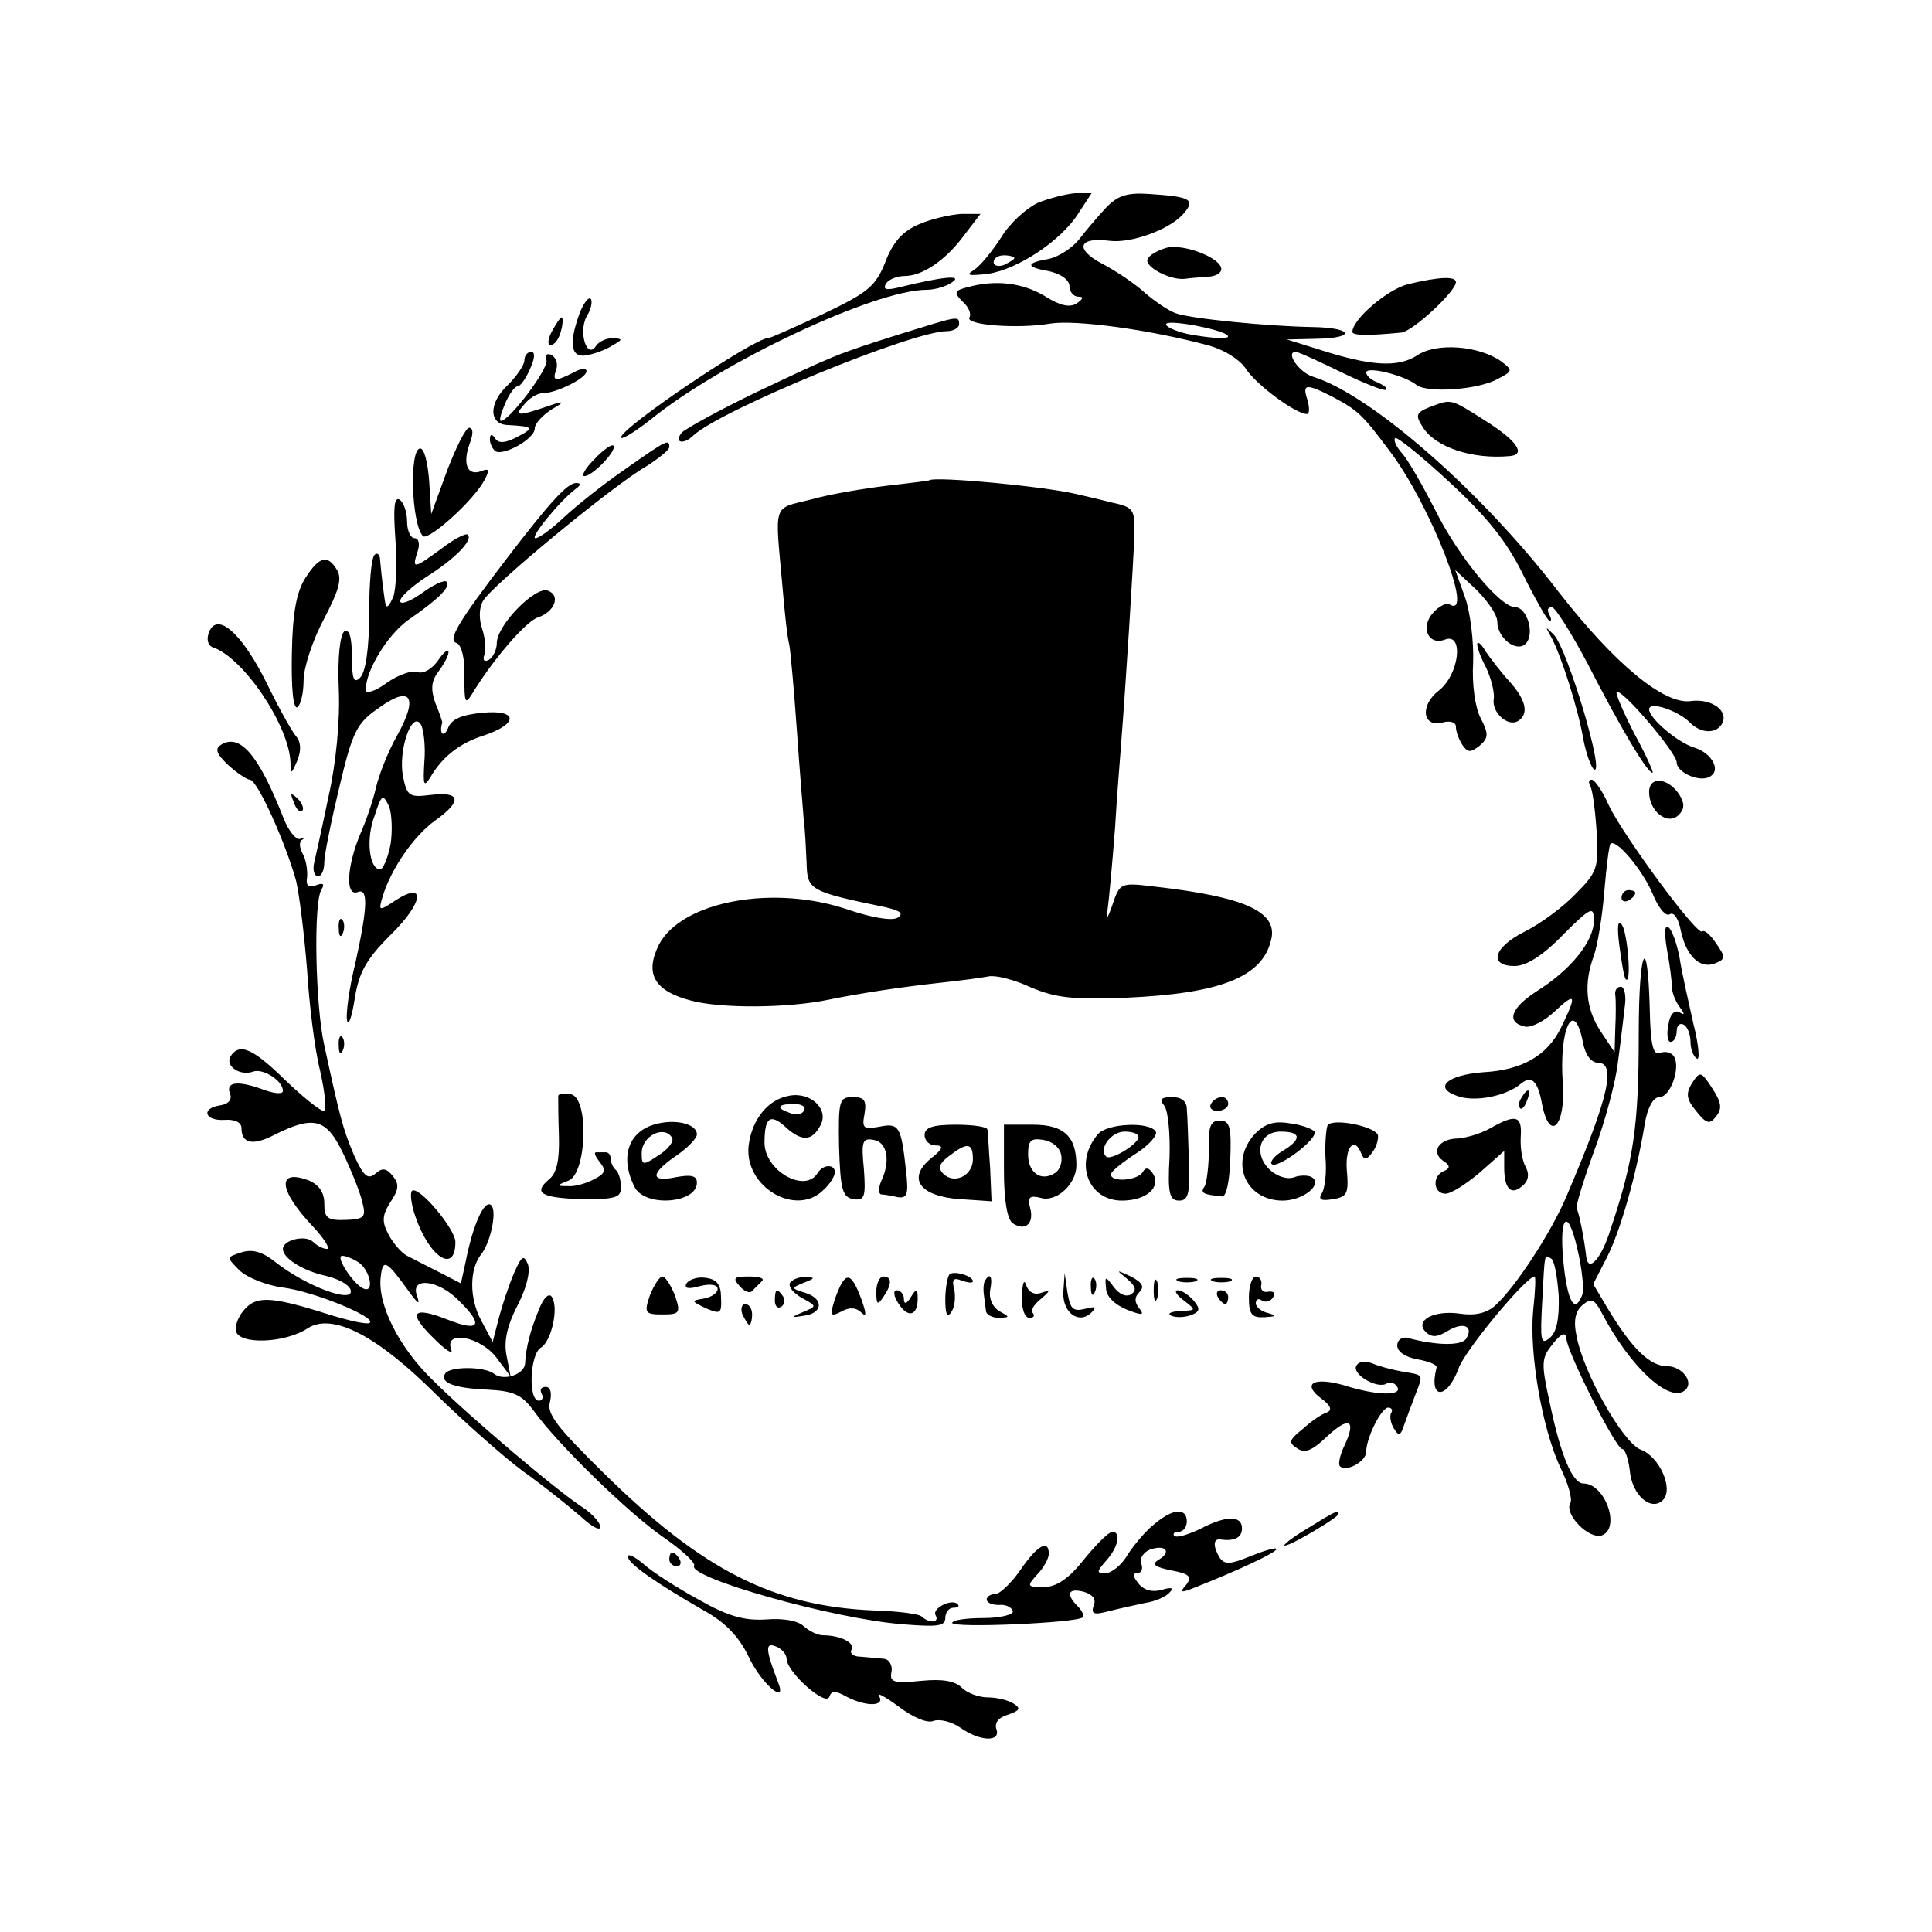
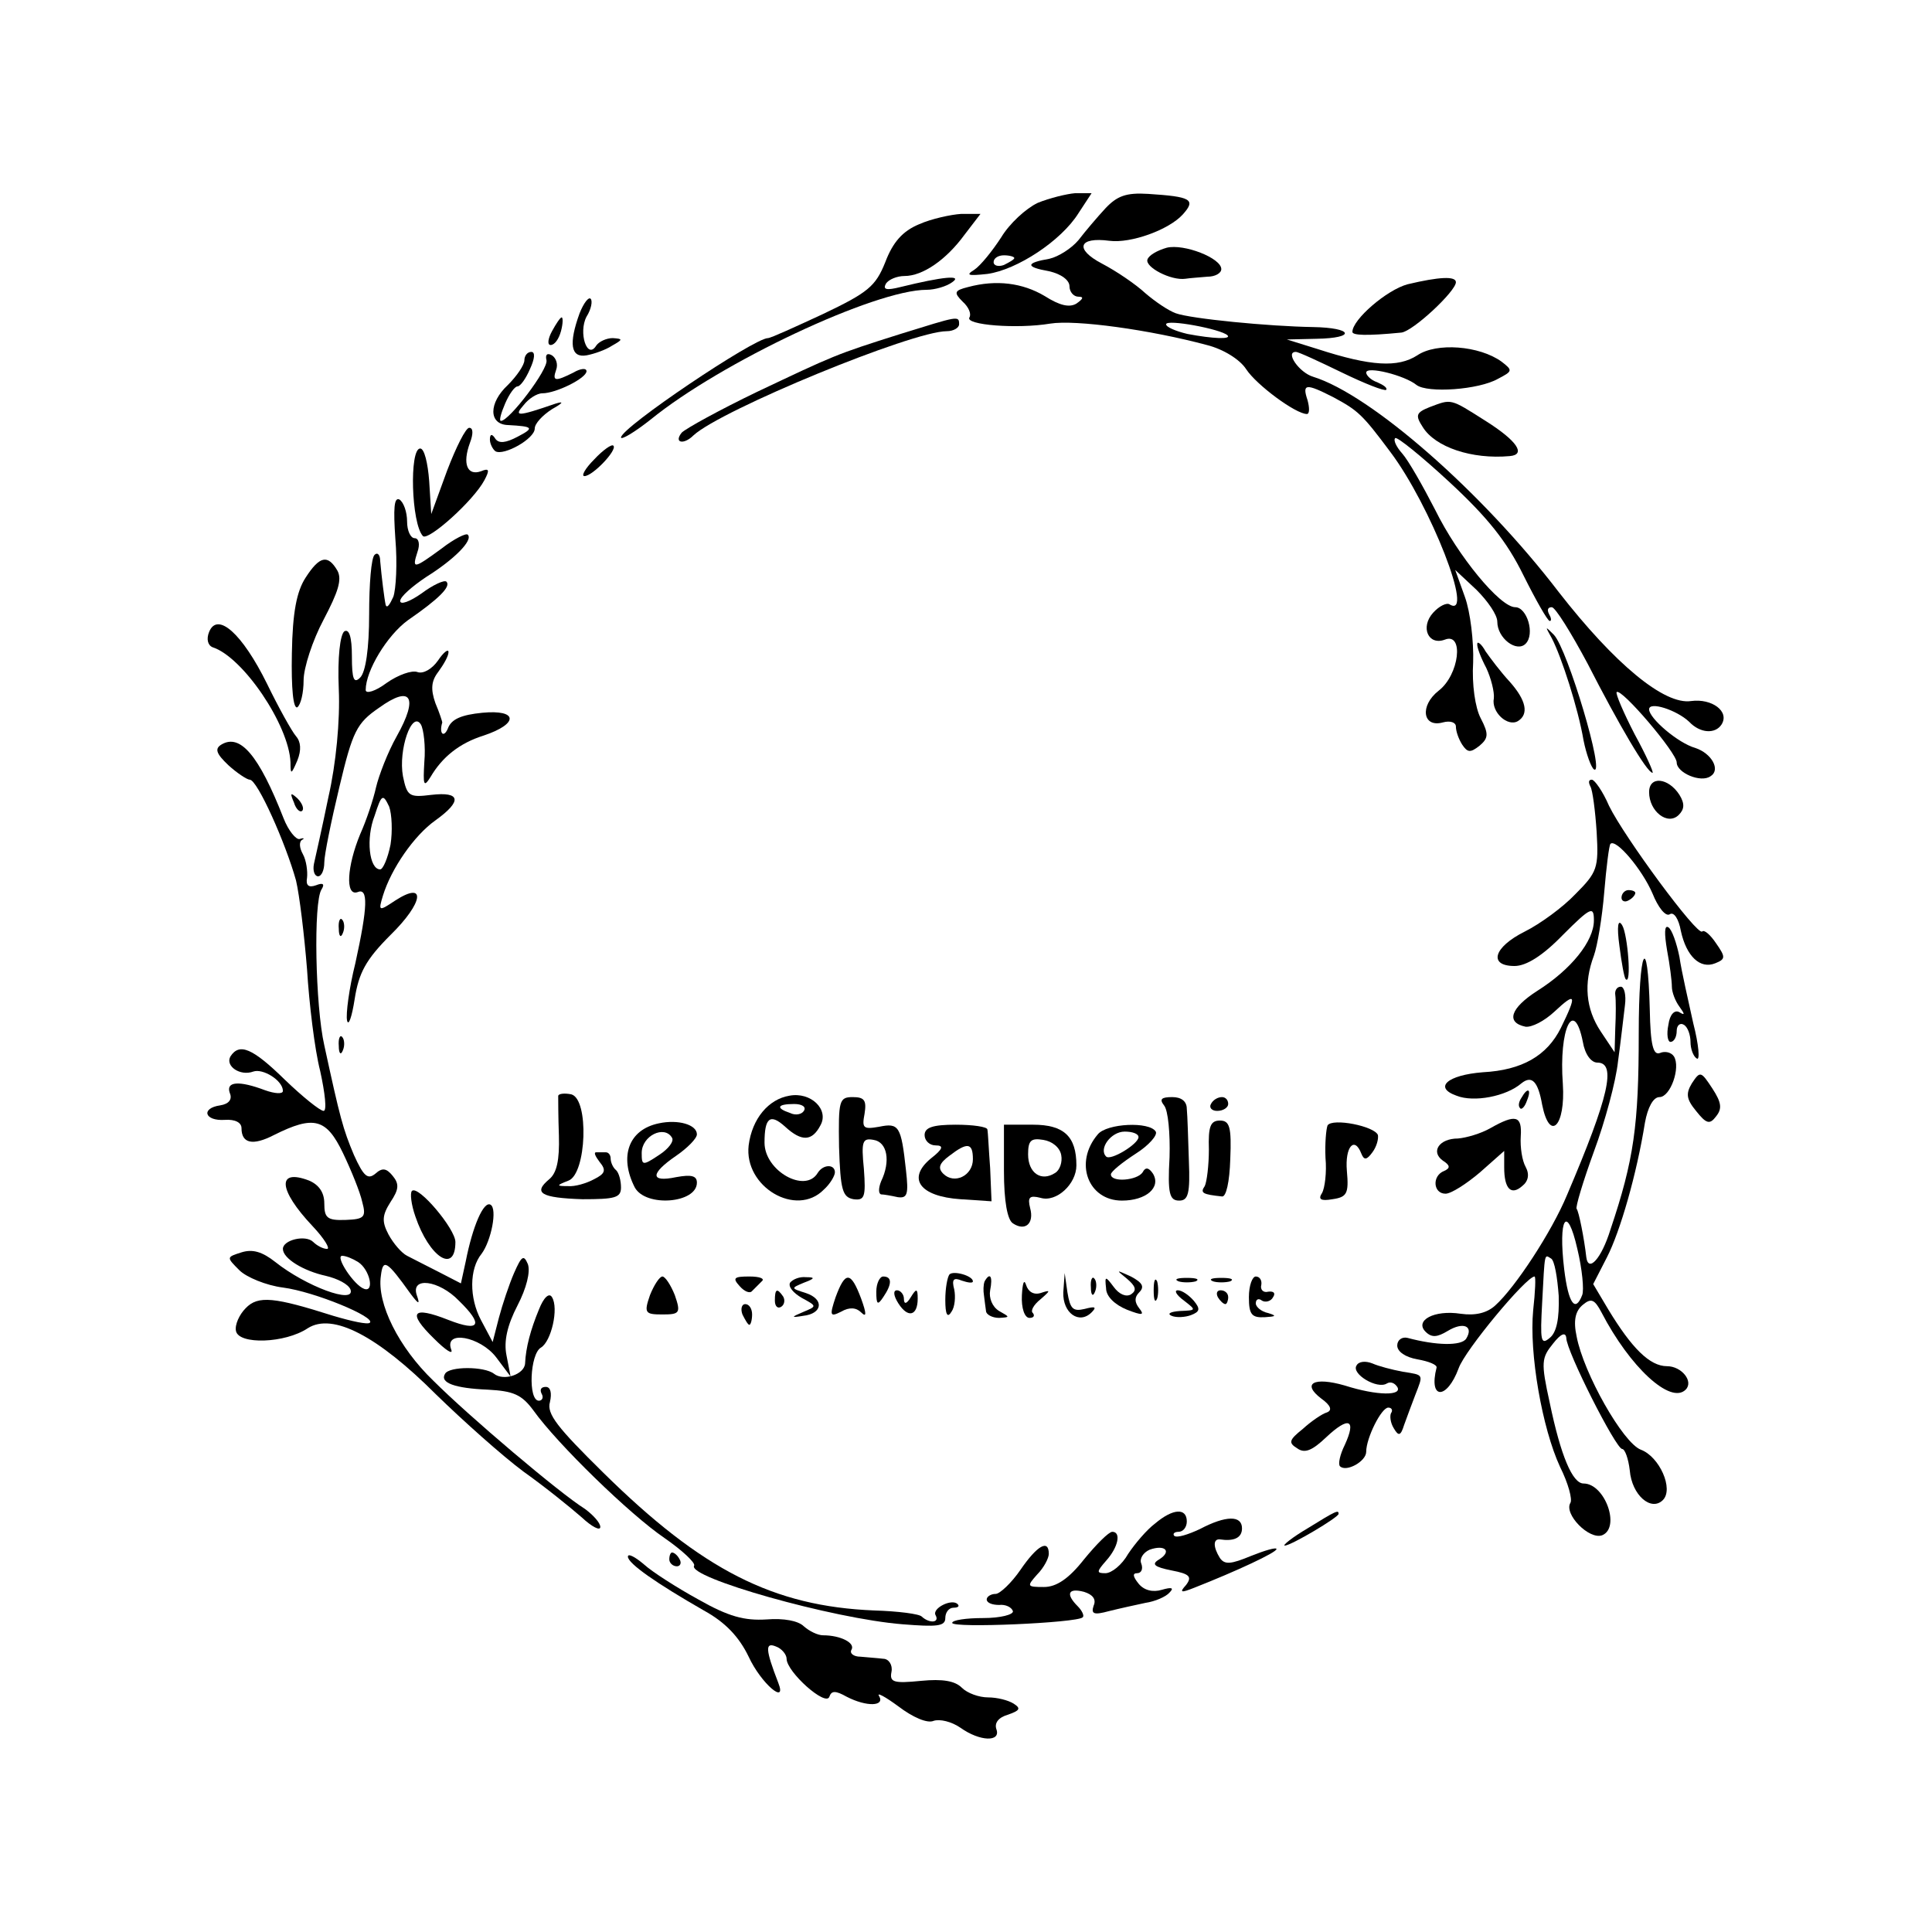
<svg xmlns="http://www.w3.org/2000/svg" version="1.0" width="280pt" height="280pt" viewBox="0 0 280 280" preserveAspectRatio="xMidYMid meet">
  <g transform="translate(0,280) scale(0.1,-0.1)" fill="#000000" stroke="none">
    <path d="M1504 2506 c-17 -8 -41 -30 -53 -50 -13 -20 -30 -41 -39 -47 -13 -8 -9 -9 19 -6 43 6 107 48 132 88 l19 29 -24 0 c-12 -1 -37 -7 -54 -14z m-34 -80 c0 -2 -7 -6 -15 -10 -8 -3 -15 -1 -15 4 0 6 7 10 15 10 8 0 15 -2 15 -4z" />
    <path d="M1602 2498 c-12 -13 -29 -33 -39 -46 -10 -12 -29 -24 -42 -27 -35 -6 -35 -12 -1 -18 18 -4 30 -13 30 -22 0 -8 6 -15 13 -15 8 0 7 -3 -3 -10 -10 -6 -24 -3 -46 11 -32 19 -70 24 -111 13 -20 -5 -21 -8 -8 -21 9 -8 13 -18 10 -23 -7 -11 69 -17 117 -9 37 6 145 -9 227 -31 24 -6 48 -21 57 -35 15 -23 72 -65 88 -65 4 0 4 9 1 20 -8 24 -3 25 38 4 35 -19 41 -24 82 -79 58 -77 123 -243 86 -221 -4 3 -15 -2 -24 -12 -19 -21 -7 -48 17 -39 28 11 21 -51 -9 -74 -28 -22 -23 -54 6 -46 11 3 19 0 19 -6 0 -7 4 -18 9 -26 8 -12 12 -12 25 -2 13 11 14 17 2 40 -8 15 -13 49 -11 81 1 30 -4 73 -12 95 l-14 39 31 -29 c16 -16 30 -36 30 -46 0 -24 28 -45 41 -32 14 14 2 53 -15 53 -22 0 -83 74 -116 141 -18 35 -39 72 -48 82 -8 9 -13 19 -10 22 2 3 38 -26 79 -64 55 -51 83 -86 107 -135 18 -36 35 -66 38 -66 3 0 2 5 -1 10 -3 6 -2 10 4 10 5 0 28 -37 52 -82 45 -88 86 -158 94 -158 2 0 -9 25 -26 56 -16 31 -28 59 -26 61 7 6 87 -88 87 -102 0 -15 35 -30 49 -20 15 9 2 33 -22 41 -25 7 -67 43 -67 56 0 12 40 -1 58 -18 16 -17 38 -18 47 -4 12 19 -14 38 -44 34 -39 -6 -111 54 -192 158 -111 145 -272 286 -356 312 -20 6 -41 36 -25 36 4 0 34 -14 67 -30 33 -16 61 -27 64 -25 2 3 -4 7 -13 11 -9 3 -16 10 -16 14 0 10 56 -4 73 -18 16 -12 90 -7 118 9 21 11 22 12 5 25 -32 23 -94 28 -122 9 -28 -18 -67 -16 -144 9 l-45 14 43 1 c58 1 53 16 -5 17 -64 1 -177 12 -199 20 -11 4 -30 17 -44 29 -14 13 -42 32 -63 43 -40 21 -34 39 11 33 31 -4 86 16 106 38 20 22 12 26 -50 30 -32 2 -45 -3 -62 -21z m177 -184 c6 -6 -21 -5 -58 2 -17 4 -31 10 -31 14 0 8 80 -7 89 -16z" />
    <path d="M1332 2475 c-24 -10 -38 -26 -49 -55 -14 -35 -25 -44 -90 -75 -41 -19 -76 -35 -80 -35 -20 0 -212 -129 -213 -144 0 -4 19 7 43 26 102 83 325 188 400 188 12 0 29 5 37 11 16 11 -14 8 -75 -7 -20 -5 -26 -4 -21 5 4 6 16 11 27 11 26 0 60 23 87 60 l23 30 -28 0 c-15 -1 -43 -7 -61 -15z" />
    <path d="M1691 2441 c-14 -4 -26 -11 -28 -17 -4 -11 34 -31 55 -28 6 1 21 2 32 3 11 0 20 5 20 11 0 16 -54 37 -79 31z" />
    <path d="M2040 2388 c-30 -8 -80 -51 -80 -69 0 -5 20 -6 71 -1 17 2 79 60 79 73 0 9 -24 8 -70 -3z" />
    <path d="M840 2346 c-16 -44 -13 -65 10 -61 11 2 28 8 37 14 16 9 16 10 1 11 -9 0 -20 -5 -24 -11 -13 -21 -26 19 -14 42 7 11 9 23 6 26 -3 3 -10 -6 -16 -21z" />
    <path d="M800 2320 c-6 -11 -7 -20 -2 -20 6 0 12 9 15 20 3 11 3 20 1 20 -2 0 -8 -9 -14 -20z" />
    <path d="M1305 2316 c-95 -30 -96 -31 -208 -84 -54 -26 -103 -53 -109 -59 -12 -15 3 -18 17 -4 40 37 317 151 367 151 10 0 18 5 18 10 0 13 -1 12 -85 -14z" />
    <path d="M760 2278 c0 -7 -11 -23 -24 -36 -28 -26 -28 -57 0 -58 37 -2 39 -4 14 -17 -17 -9 -27 -10 -32 -3 -5 8 -8 7 -8 -1 0 -6 4 -14 8 -17 12 -7 57 18 57 33 0 7 11 19 25 28 16 9 18 12 5 8 -55 -19 -61 -19 -46 -2 7 9 19 17 27 17 20 0 64 22 64 32 0 5 -9 4 -19 -2 -26 -13 -31 -13 -25 4 3 8 0 17 -6 21 -7 4 -10 1 -8 -7 3 -13 -54 -88 -66 -88 -3 0 0 11 6 25 6 14 14 25 18 25 4 0 12 11 18 25 7 15 8 25 2 25 -6 0 -10 -6 -10 -12z" />
    <path d="M2072 2210 c-20 -8 -21 -12 -10 -29 18 -29 71 -47 126 -42 24 2 11 22 -35 51 -52 33 -49 32 -81 20z" />
    <path d="M648 2118 l-23 -63 -3 48 c-2 26 -7 47 -13 47 -16 0 -13 -109 4 -127 8 -7 73 51 89 81 8 15 7 18 -5 13 -20 -7 -27 11 -16 41 5 13 5 22 -1 22 -5 0 -19 -28 -32 -62z" />
    <path d="M861 2134 c-13 -13 -19 -24 -14 -24 12 0 48 38 42 44 -2 3 -15 -6 -28 -20z" />
-     <path d="M906 2120 c-32 -22 -72 -54 -89 -70 -18 -17 -36 -30 -41 -30 -9 0 36 55 59 72 7 5 7 8 0 8 -13 0 -39 -29 -101 -110 -71 -93 -86 -118 -72 -122 7 -3 12 -23 11 -49 0 -37 1 -41 11 -25 30 50 78 105 95 111 25 8 34 32 15 39 -18 7 -74 -50 -74 -76 0 -9 -5 -20 -11 -24 -7 -4 -10 -1 -7 7 3 8 1 24 -3 37 -5 14 -5 31 1 41 11 21 190 169 238 196 17 11 32 23 32 27 0 12 -3 11 -64 -32z" />
-     <path d="M1347 2104 c-1 -1 -29 -4 -62 -8 -33 -4 -82 -12 -110 -20 -56 -14 -52 -3 -41 -126 3 -36 7 -74 10 -85 2 -12 7 -68 11 -125 4 -58 9 -116 10 -130 2 -14 3 -41 4 -61 1 -39 4 -41 115 -64 21 -5 26 -9 17 -15 -8 -5 -37 0 -70 11 -109 38 -243 13 -276 -50 -21 -42 -7 -67 46 -81 44 -12 141 -11 199 1 44 9 101 18 165 25 28 3 58 7 68 9 10 2 38 -5 61 -16 36 -15 60 -18 137 -15 138 6 198 30 211 83 11 41 -36 63 -168 78 -50 6 -51 6 -62 -27 -7 -20 -10 -24 -7 -8 2 14 7 68 11 120 3 52 8 109 9 125 6 74 18 264 19 300 1 37 -1 40 -34 47 -19 5 -42 10 -50 12 -46 11 -205 26 -213 20z" />
    <path d="M573 2019 c3 -35 1 -73 -3 -84 -5 -11 -9 -17 -11 -12 -2 9 -6 41 -8 64 0 9 -4 13 -8 9 -5 -4 -8 -43 -8 -86 0 -50 -5 -84 -13 -92 -9 -9 -12 -3 -12 31 0 28 -4 40 -11 36 -6 -5 -10 -37 -8 -84 2 -45 -4 -108 -15 -156 -9 -44 -19 -88 -21 -97 -2 -10 1 -18 6 -18 5 0 9 9 9 20 0 11 10 60 22 110 19 80 25 92 57 114 47 34 58 16 26 -41 -13 -23 -26 -57 -30 -74 -4 -18 -14 -48 -23 -68 -19 -46 -22 -90 -4 -84 16 7 15 -21 -3 -103 -9 -36 -14 -74 -12 -83 2 -9 7 5 11 31 6 38 16 57 52 93 48 47 52 79 7 50 -24 -16 -25 -16 -18 7 12 39 45 87 76 109 39 28 37 42 -6 37 -32 -4 -35 -2 -41 27 -7 38 13 96 26 75 4 -7 7 -32 5 -54 -2 -34 -1 -38 9 -22 17 29 42 49 77 60 51 17 50 38 -2 33 -30 -3 -45 -9 -50 -23 -6 -14 -13 -7 -8 9 0 1 -4 14 -10 28 -7 20 -6 32 4 45 8 11 15 23 15 29 0 5 -7 0 -15 -12 -9 -13 -22 -20 -30 -17 -8 3 -28 -4 -45 -16 -16 -12 -30 -16 -30 -10 0 28 31 79 61 101 45 31 63 49 56 56 -3 3 -20 -5 -36 -17 -17 -12 -31 -17 -31 -11 0 6 17 21 38 35 40 25 68 53 60 61 -2 3 -20 -6 -38 -20 -41 -30 -43 -30 -35 -5 4 11 2 20 -4 20 -6 0 -11 11 -11 24 0 14 -5 28 -11 32 -8 4 -9 -13 -6 -57z m-7 -443 c-4 -20 -11 -36 -15 -36 -16 0 -21 45 -8 78 10 31 12 32 21 13 4 -11 5 -36 2 -55z" />
    <path d="M443 1963 c-13 -20 -19 -50 -20 -110 -1 -51 2 -81 8 -78 5 4 9 21 9 39 0 18 13 58 29 88 21 40 27 58 20 71 -14 24 -26 21 -46 -10z" />
    <path d="M303 1884 c-4 -10 -2 -19 5 -22 44 -14 111 -113 113 -167 0 -18 1 -18 10 3 6 15 5 27 -2 35 -6 7 -25 41 -42 76 -36 73 -72 105 -84 75z" />
    <path d="M2249 1875 c14 -27 38 -101 46 -148 4 -20 11 -39 15 -42 17 -11 -38 174 -58 195 -13 13 -13 13 -3 -5z" />
    <path d="M2141 1867 c-1 -4 5 -20 13 -35 7 -15 12 -35 11 -44 -4 -20 20 -42 35 -33 16 10 12 30 -12 57 -13 14 -28 34 -35 44 -6 11 -12 15 -12 11z" />
    <path d="M321 1721 c-10 -6 -8 -13 10 -30 12 -11 27 -21 31 -21 11 0 52 -92 67 -146 5 -21 12 -79 16 -129 3 -49 11 -116 19 -147 7 -32 10 -58 5 -58 -5 0 -30 20 -56 45 -47 46 -66 54 -79 34 -8 -14 14 -29 33 -22 14 5 43 -13 43 -28 0 -5 -12 -4 -26 1 -37 14 -57 13 -51 -4 4 -9 -1 -16 -14 -18 -28 -4 -23 -23 7 -21 15 1 24 -4 24 -12 0 -22 16 -26 47 -10 58 29 76 24 100 -26 12 -25 25 -57 28 -71 6 -22 3 -25 -24 -26 -27 -1 -31 3 -31 24 0 16 -8 27 -22 33 -47 18 -45 -13 5 -66 17 -18 26 -33 21 -33 -6 0 -15 5 -20 10 -11 11 -44 3 -44 -10 0 -14 30 -32 62 -39 17 -4 33 -12 36 -20 7 -22 -65 5 -109 40 -19 15 -33 19 -49 14 -22 -7 -22 -7 -3 -26 10 -10 39 -22 63 -25 46 -6 135 -43 126 -51 -3 -3 -26 2 -53 10 -85 27 -109 30 -127 11 -9 -9 -16 -24 -14 -33 4 -20 71 -18 104 4 36 23 101 -11 186 -96 39 -38 96 -89 127 -112 31 -22 68 -52 84 -66 15 -14 27 -20 27 -14 0 6 -10 17 -22 26 -37 23 -169 135 -220 186 -50 48 -82 112 -76 152 3 25 8 23 43 -26 12 -16 14 -16 9 -2 -9 27 32 22 61 -8 36 -35 31 -46 -15 -28 -53 21 -60 11 -21 -27 17 -17 28 -24 25 -16 -11 29 42 19 65 -11 l21 -28 -6 31 c-4 20 1 43 16 72 13 25 19 49 15 60 -6 14 -9 12 -20 -13 -7 -16 -17 -46 -22 -65 l-9 -35 -17 32 c-17 32 -17 74 1 96 14 19 23 65 13 71 -10 6 -26 -31 -36 -82 l-7 -32 -31 16 c-18 9 -39 20 -47 24 -8 4 -20 18 -27 31 -10 19 -9 28 3 47 12 18 13 26 3 38 -9 11 -15 12 -25 3 -11 -9 -17 -4 -31 27 -16 38 -20 53 -43 159 -13 57 -16 208 -4 226 5 8 2 10 -8 6 -11 -4 -15 0 -13 11 1 9 -1 25 -6 34 -5 9 -6 18 -1 21 4 2 2 3 -4 1 -5 -1 -16 12 -23 30 -36 92 -63 123 -90 107z m198 -750 c17 -11 24 -44 9 -39 -15 5 -43 48 -32 48 5 0 15 -4 23 -9z" />
    <path d="M2305 1660 c3 -5 7 -35 9 -66 3 -52 1 -58 -31 -90 -18 -19 -51 -43 -73 -54 -46 -23 -53 -50 -15 -50 17 0 41 15 70 45 41 41 45 42 45 21 0 -30 -33 -71 -82 -102 -39 -25 -46 -46 -17 -52 9 -1 27 8 42 22 31 29 33 25 9 -24 -20 -40 -56 -61 -113 -64 -51 -4 -72 -22 -38 -34 25 -10 72 -1 94 18 15 12 24 3 30 -31 11 -55 34 -31 30 30 -6 80 16 126 29 61 3 -18 12 -30 21 -30 28 0 17 -49 -44 -192 -22 -53 -75 -134 -104 -160 -12 -11 -29 -15 -50 -12 -39 6 -67 -10 -51 -26 9 -9 17 -8 32 1 23 14 38 7 27 -11 -7 -11 -44 -10 -85 1 -8 2 -15 -3 -15 -11 0 -9 12 -17 29 -20 17 -3 29 -8 28 -12 -12 -47 15 -47 32 -1 9 26 98 133 110 133 2 0 1 -22 -2 -49 -6 -62 13 -171 39 -227 12 -24 18 -47 15 -52 -10 -16 27 -54 46 -47 27 11 4 75 -27 75 -16 0 -33 40 -49 117 -13 59 -12 65 5 86 11 14 18 17 19 8 0 -19 72 -161 81 -161 4 0 9 -14 11 -31 3 -36 31 -60 48 -43 16 16 -5 63 -32 73 -26 10 -83 111 -93 164 -5 23 -2 37 9 46 12 10 17 8 27 -11 41 -79 100 -134 122 -112 12 12 -6 34 -27 34 -25 0 -51 26 -85 82 l-22 37 20 39 c19 37 43 120 55 195 4 22 12 37 21 37 16 0 31 43 21 59 -4 6 -13 8 -20 5 -10 -4 -14 11 -15 63 -3 116 -16 88 -16 -35 0 -133 -7 -183 -41 -284 -13 -42 -32 -63 -35 -40 -3 27 -11 67 -14 70 -2 2 9 39 25 83 16 43 32 102 35 131 4 29 8 65 10 81 2 15 -1 27 -6 27 -6 0 -9 -6 -8 -12 1 -7 1 -29 0 -48 l-1 -35 -20 30 c-22 33 -25 70 -10 110 5 14 12 55 15 92 3 36 7 68 9 70 8 8 46 -37 61 -72 8 -20 19 -34 25 -30 6 4 13 -7 16 -24 8 -37 28 -56 50 -47 15 6 15 9 1 29 -8 12 -17 20 -20 17 -7 -7 -113 137 -135 182 -9 21 -21 38 -25 38 -5 0 -5 -4 -2 -10z m-12 -737 c-10 -26 -20 -12 -26 37 -9 75 4 96 19 30 7 -29 10 -60 7 -67z m-34 -1 c1 -33 -3 -53 -13 -61 -13 -11 -14 -4 -11 51 4 75 3 70 13 64 5 -3 9 -27 11 -54z" />
    <path d="M2390 1652 c0 -28 27 -49 43 -33 8 8 9 16 1 29 -16 25 -44 28 -44 4z" />
    <path d="M426 1637 c3 -10 9 -15 12 -12 3 3 0 11 -7 18 -10 9 -11 8 -5 -6z" />
    <path d="M2350 1499 c0 -5 5 -7 10 -4 6 3 10 8 10 11 0 2 -4 4 -10 4 -5 0 -10 -5 -10 -11z" />
    <path d="M491 1454 c0 -11 3 -14 6 -6 3 7 2 16 -1 19 -3 4 -6 -2 -5 -13z" />
    <path d="M2347 1429 c3 -24 7 -46 9 -48 9 -10 3 65 -5 78 -6 10 -8 -1 -4 -30z" />
    <path d="M2416 1423 c4 -21 7 -45 7 -53 0 -8 5 -21 11 -29 8 -11 8 -13 0 -8 -7 4 -14 -3 -16 -18 -3 -14 -1 -25 3 -25 5 0 9 7 9 16 0 8 5 12 10 9 6 -3 10 -15 10 -25 0 -10 4 -21 9 -24 5 -4 3 20 -5 51 -7 32 -17 75 -20 96 -4 20 -11 40 -16 43 -6 4 -6 -9 -2 -33z" />
    <path d="M491 1284 c0 -11 3 -14 6 -6 3 7 2 16 -1 19 -3 4 -6 -2 -5 -13z" />
    <path d="M2452 1230 c-9 -15 -8 -23 6 -40 15 -19 20 -20 29 -8 9 11 8 20 -5 40 -17 26 -18 26 -30 8z" />
    <path d="M809 1212 c0 -4 0 -30 1 -58 1 -35 -3 -54 -14 -63 -24 -20 -12 -27 48 -29 47 0 56 2 56 17 0 10 -3 21 -7 25 -5 4 -8 12 -8 17 0 5 -3 9 -7 9 -5 0 -11 0 -14 0 -4 0 -1 -6 5 -14 10 -12 8 -17 -8 -25 -11 -6 -28 -11 -38 -10 -17 0 -17 1 1 8 26 10 30 118 4 125 -10 2 -18 1 -19 -2z" />
    <path d="M1144 1212 c-30 -5 -54 -33 -59 -72 -7 -60 69 -105 109 -64 9 8 16 20 16 25 0 12 -17 12 -25 -1 -18 -30 -77 3 -77 44 0 36 8 43 30 23 24 -22 39 -21 51 2 13 23 -14 49 -45 43z m21 -22 c-3 -5 -12 -7 -20 -3 -21 7 -19 13 6 13 11 0 18 -4 14 -10z" />
    <path d="M2205 1209 c-4 -6 -5 -12 -2 -15 2 -3 7 2 10 11 7 17 1 20 -8 4z" />
    <path d="M1216 1138 c2 -63 5 -73 21 -76 16 -2 18 3 15 44 -4 40 -2 45 14 42 20 -3 25 -31 11 -60 -4 -10 -4 -18 0 -19 4 0 15 -2 24 -4 14 -2 16 4 12 39 -7 64 -10 69 -39 63 -23 -4 -25 -2 -21 19 3 19 0 24 -17 24 -20 0 -21 -5 -20 -72z" />
    <path d="M1687 1198 c6 -7 9 -41 8 -75 -3 -53 0 -63 14 -63 13 0 16 10 14 58 -1 31 -2 65 -3 75 0 11 -8 17 -21 17 -16 0 -19 -3 -12 -12z" />
    <path d="M1755 1200 c-3 -5 1 -10 9 -10 9 0 16 5 16 10 0 6 -4 10 -9 10 -6 0 -13 -4 -16 -10z" />
    <path d="M955 1172 c-44 -9 -58 -48 -35 -93 16 -29 90 -23 90 7 0 10 -8 12 -30 8 -38 -8 -38 5 0 31 16 11 30 25 30 31 0 14 -27 22 -55 16z m19 -21 c3 -5 -5 -16 -19 -25 -24 -16 -25 -15 -25 3 0 25 33 41 44 22z" />
    <path d="M1752 1134 c0 -23 -3 -47 -6 -53 -7 -10 -3 -12 25 -15 6 -1 11 21 12 54 2 47 -1 56 -15 56 -14 0 -17 -9 -16 -42z" />
-     <path d="M1819 1157 c-38 -41 -14 -97 40 -97 30 0 59 24 42 34 -5 3 -17 3 -25 0 -10 -4 -25 1 -35 10 -25 23 -16 56 15 56 30 0 31 -11 3 -28 -12 -7 -19 -16 -16 -19 8 -8 68 37 62 47 -3 4 -19 10 -36 12 -23 4 -36 -1 -50 -15z" />
    <path d="M1924 1169 c-2 -5 -4 -26 -3 -47 2 -21 -1 -44 -5 -51 -6 -9 -2 -12 15 -9 21 3 24 8 21 41 -3 35 11 51 21 25 4 -10 8 -9 16 2 6 8 9 19 8 25 -5 13 -66 25 -73 14z" />
    <path d="M2160 1165 c-14 -8 -35 -14 -47 -15 -27 0 -40 -19 -22 -32 11 -7 11 -11 2 -15 -18 -7 -16 -33 2 -33 8 0 30 14 50 31 l35 31 0 -24 c0 -31 10 -41 26 -27 9 7 11 17 5 28 -5 9 -8 28 -7 44 2 30 -7 33 -44 12z" />
    <path d="M1340 1155 c0 -8 7 -15 16 -15 12 0 11 -5 -7 -19 -35 -29 -16 -55 43 -59 l45 -3 -2 48 c-2 26 -3 51 -4 56 0 4 -21 7 -46 7 -33 0 -45 -4 -45 -15z m70 -35 c0 -24 -27 -37 -43 -21 -8 8 -6 15 9 26 26 20 34 19 34 -5z" />
    <path d="M1455 1103 c0 -44 5 -71 13 -76 18 -12 31 0 25 22 -4 16 -1 19 15 15 23 -7 52 20 52 47 0 42 -18 59 -63 59 l-42 0 0 -67z m83 23 c2 -10 -2 -22 -9 -26 -20 -13 -39 0 -39 27 0 20 4 24 22 21 13 -2 24 -11 26 -22z" />
    <path d="M1591 1156 c-35 -41 -14 -96 35 -96 35 0 57 19 45 39 -6 9 -11 10 -15 2 -8 -12 -46 -15 -46 -3 0 4 16 17 36 30 19 12 32 27 29 32 -9 15 -71 12 -84 -4z m59 -4 c0 -10 -41 -35 -47 -28 -11 11 7 36 27 36 11 0 20 -3 20 -8z" />
    <path d="M597 1074 c-3 -3 -1 -20 5 -37 20 -59 58 -84 58 -37 0 19 -54 83 -63 74z" />
    <path d="M1376 953 c-3 -4 -6 -20 -6 -37 0 -21 3 -27 9 -17 5 7 6 22 4 32 -4 15 -1 18 11 13 9 -3 16 -4 16 -1 0 8 -28 16 -34 10z" />
    <path d="M1633 947 c13 -11 15 -17 6 -23 -7 -4 -17 0 -25 11 -12 16 -13 16 -11 -2 0 -12 13 -24 30 -31 23 -9 26 -8 18 2 -7 9 -7 16 0 23 8 8 5 14 -12 23 -22 10 -22 10 -6 -3z" />
    <path d="M942 923 c-9 -26 -7 -28 18 -28 25 0 27 2 18 28 -6 15 -14 27 -18 27 -4 0 -12 -12 -18 -27z" />
-     <path d="M995 940 c-4 -7 2 -9 19 -4 16 4 26 2 26 -4 0 -6 -9 -12 -20 -14 -19 -3 -18 -4 3 -14 21 -9 23 -8 22 15 0 19 -6 27 -22 29 -11 2 -24 -2 -28 -8z" />
+     <path d="M995 940 z" />
    <path d="M1072 936 c7 -8 15 -11 18 -7 3 3 9 9 14 14 5 4 -3 7 -18 7 -22 0 -25 -2 -14 -14z" />
    <path d="M1145 941 c-3 -6 5 -15 17 -22 22 -12 22 -12 3 -20 -19 -8 -19 -9 -1 -6 28 3 31 24 4 33 -22 7 -22 7 -3 15 16 6 17 8 3 8 -9 1 -19 -3 -23 -8z" />
    <path d="M1211 920 c-9 -27 -8 -29 8 -21 12 7 22 6 29 -1 8 -8 8 -2 0 20 -15 40 -23 40 -37 2z" />
    <path d="M1270 928 c0 -19 2 -20 10 -8 13 19 13 30 0 30 -5 0 -10 -10 -10 -22z" />
    <path d="M1427 943 c-2 -5 -2 -14 -1 -20 1 -7 2 -17 3 -23 0 -5 9 -10 19 -10 16 1 16 1 0 10 -10 6 -15 19 -13 30 4 20 0 27 -8 13z" />
    <path d="M1481 923 c-1 -19 4 -33 11 -33 6 0 8 3 5 7 -4 3 1 12 11 20 15 13 15 14 0 9 -10 -3 -18 2 -21 12 -3 9 -5 2 -6 -15z" />
    <path d="M1541 927 c-1 -30 23 -47 41 -29 8 8 5 9 -10 5 -17 -4 -21 0 -25 24 l-4 28 -2 -28z" />
    <path d="M1581 934 c0 -11 3 -14 6 -6 3 7 2 16 -1 19 -3 4 -6 -2 -5 -13z" />
    <path d="M1672 930 c0 -14 2 -19 5 -12 2 6 2 18 0 25 -3 6 -5 1 -5 -13z" />
    <path d="M1708 943 c6 -2 18 -2 25 0 6 3 1 5 -13 5 -14 0 -19 -2 -12 -5z" />
    <path d="M1758 943 c6 -2 18 -2 25 0 6 3 1 5 -13 5 -14 0 -19 -2 -12 -5z" />
    <path d="M1810 920 c0 -25 4 -30 23 -29 16 1 18 2 5 6 -10 2 -18 9 -18 14 0 6 4 8 9 4 5 -3 13 -1 16 5 4 6 1 9 -7 8 -7 -2 -12 3 -10 10 1 6 -2 12 -8 12 -5 0 -10 -13 -10 -30z" />
    <path d="M781 902 c-12 -29 -19 -55 -20 -78 -1 -16 -31 -26 -45 -15 -14 11 -65 11 -71 0 -8 -13 14 -21 62 -23 37 -2 49 -7 66 -30 35 -49 140 -151 190 -185 26 -18 45 -36 43 -40 -11 -17 201 -77 302 -85 50 -4 62 -3 62 9 0 8 5 15 12 15 6 0 9 2 6 5 -8 9 -38 -6 -32 -16 6 -11 -9 -12 -20 -2 -3 4 -35 8 -69 9 -146 6 -249 58 -393 200 -66 65 -82 85 -77 102 3 13 1 22 -6 22 -7 0 -9 -4 -6 -10 3 -5 1 -10 -4 -10 -16 0 -13 68 3 77 15 9 26 57 16 73 -4 7 -12 0 -19 -18z" />
    <path d="M1123 915 c0 -8 4 -12 9 -9 5 3 6 10 3 15 -9 13 -12 11 -12 -6z" />
    <path d="M1302 911 c14 -22 28 -18 28 7 0 15 -2 15 -10 2 -6 -10 -10 -11 -10 -2 0 6 -5 12 -10 12 -6 0 -5 -8 2 -19z" />
    <path d="M1716 915 c18 -14 18 -14 -6 -15 -14 -1 -19 -4 -12 -7 7 -3 20 -2 28 1 13 5 14 9 4 21 -7 8 -17 15 -23 15 -6 0 -2 -7 9 -15z" />
    <path d="M1765 920 c3 -5 8 -10 11 -10 2 0 4 5 4 10 0 6 -5 10 -11 10 -5 0 -7 -4 -4 -10z" />
    <path d="M1076 895 c4 -8 8 -15 10 -15 2 0 4 7 4 15 0 8 -4 15 -10 15 -5 0 -7 -7 -4 -15z" />
    <path d="M1966 821 c-8 -12 30 -35 44 -26 5 3 11 1 15 -5 8 -13 -29 -13 -76 2 -45 13 -63 3 -34 -19 14 -10 16 -17 8 -20 -7 -2 -23 -13 -35 -24 -20 -16 -21 -20 -8 -28 11 -8 22 -3 42 16 33 31 44 26 27 -11 -7 -14 -10 -28 -7 -31 9 -9 38 7 38 21 0 20 22 64 32 64 5 0 7 -4 4 -8 -2 -4 -1 -14 4 -22 7 -12 10 -11 15 5 4 11 11 30 16 43 12 31 13 29 -18 34 -16 3 -35 8 -44 12 -10 4 -20 3 -23 -3z" />
    <path d="M1674 592 c-12 -9 -29 -29 -39 -44 -9 -16 -24 -28 -33 -28 -13 0 -13 2 1 18 18 20 22 42 9 42 -5 0 -23 -18 -41 -40 -22 -28 -40 -40 -58 -40 -25 0 -25 1 -10 18 10 10 17 24 17 30 0 22 -17 12 -41 -23 -13 -19 -30 -35 -36 -35 -7 0 -13 -4 -13 -8 0 -5 8 -8 18 -8 9 1 18 -3 20 -9 1 -5 -18 -10 -43 -10 -25 0 -45 -3 -45 -7 0 -8 181 0 189 8 3 2 -1 10 -7 16 -18 18 -14 27 9 21 13 -4 18 -11 14 -20 -4 -12 0 -14 22 -8 16 4 39 9 53 12 14 2 30 9 35 15 7 7 3 8 -11 4 -13 -4 -26 -1 -34 9 -8 10 -9 15 -2 15 6 0 9 6 6 14 -3 7 3 16 12 20 22 8 33 -2 14 -14 -12 -7 -7 -11 18 -16 26 -5 30 -9 21 -21 -10 -11 -8 -12 12 -4 61 24 119 51 119 56 0 3 -17 -2 -37 -10 -29 -12 -38 -13 -45 -3 -10 16 -10 28 0 27 20 -3 32 2 32 16 0 19 -23 19 -61 -1 -17 -8 -33 -13 -37 -10 -3 3 0 6 6 6 7 0 12 7 12 15 0 20 -20 19 -46 -3z" />
    <path d="M1895 585 c-22 -13 -37 -25 -33 -25 9 0 78 41 78 46 0 6 -3 5 -45 -21z" />
    <path d="M910 544 c0 -10 42 -39 110 -78 31 -17 51 -38 65 -67 18 -39 56 -71 43 -38 -19 49 -19 59 -4 53 9 -3 16 -12 16 -18 0 -19 57 -70 62 -55 3 9 9 9 25 0 29 -15 56 -14 47 1 -4 6 9 -1 28 -15 21 -16 42 -25 51 -21 9 3 26 -1 39 -10 28 -20 59 -21 52 -2 -3 9 3 17 17 21 17 6 19 9 8 16 -8 5 -24 9 -37 9 -13 0 -30 6 -38 14 -10 10 -28 13 -59 10 -40 -4 -46 -2 -43 13 2 10 -4 19 -12 19 -8 1 -23 2 -33 3 -10 0 -16 5 -13 10 6 10 -16 21 -41 21 -8 0 -20 6 -28 13 -8 8 -29 12 -54 10 -32 -2 -55 4 -99 29 -31 17 -67 40 -79 51 -13 11 -23 16 -23 11z" />
    <path d="M970 540 c0 -5 5 -10 11 -10 5 0 7 5 4 10 -3 6 -8 10 -11 10 -2 0 -4 -4 -4 -10z" />
  </g>
</svg>